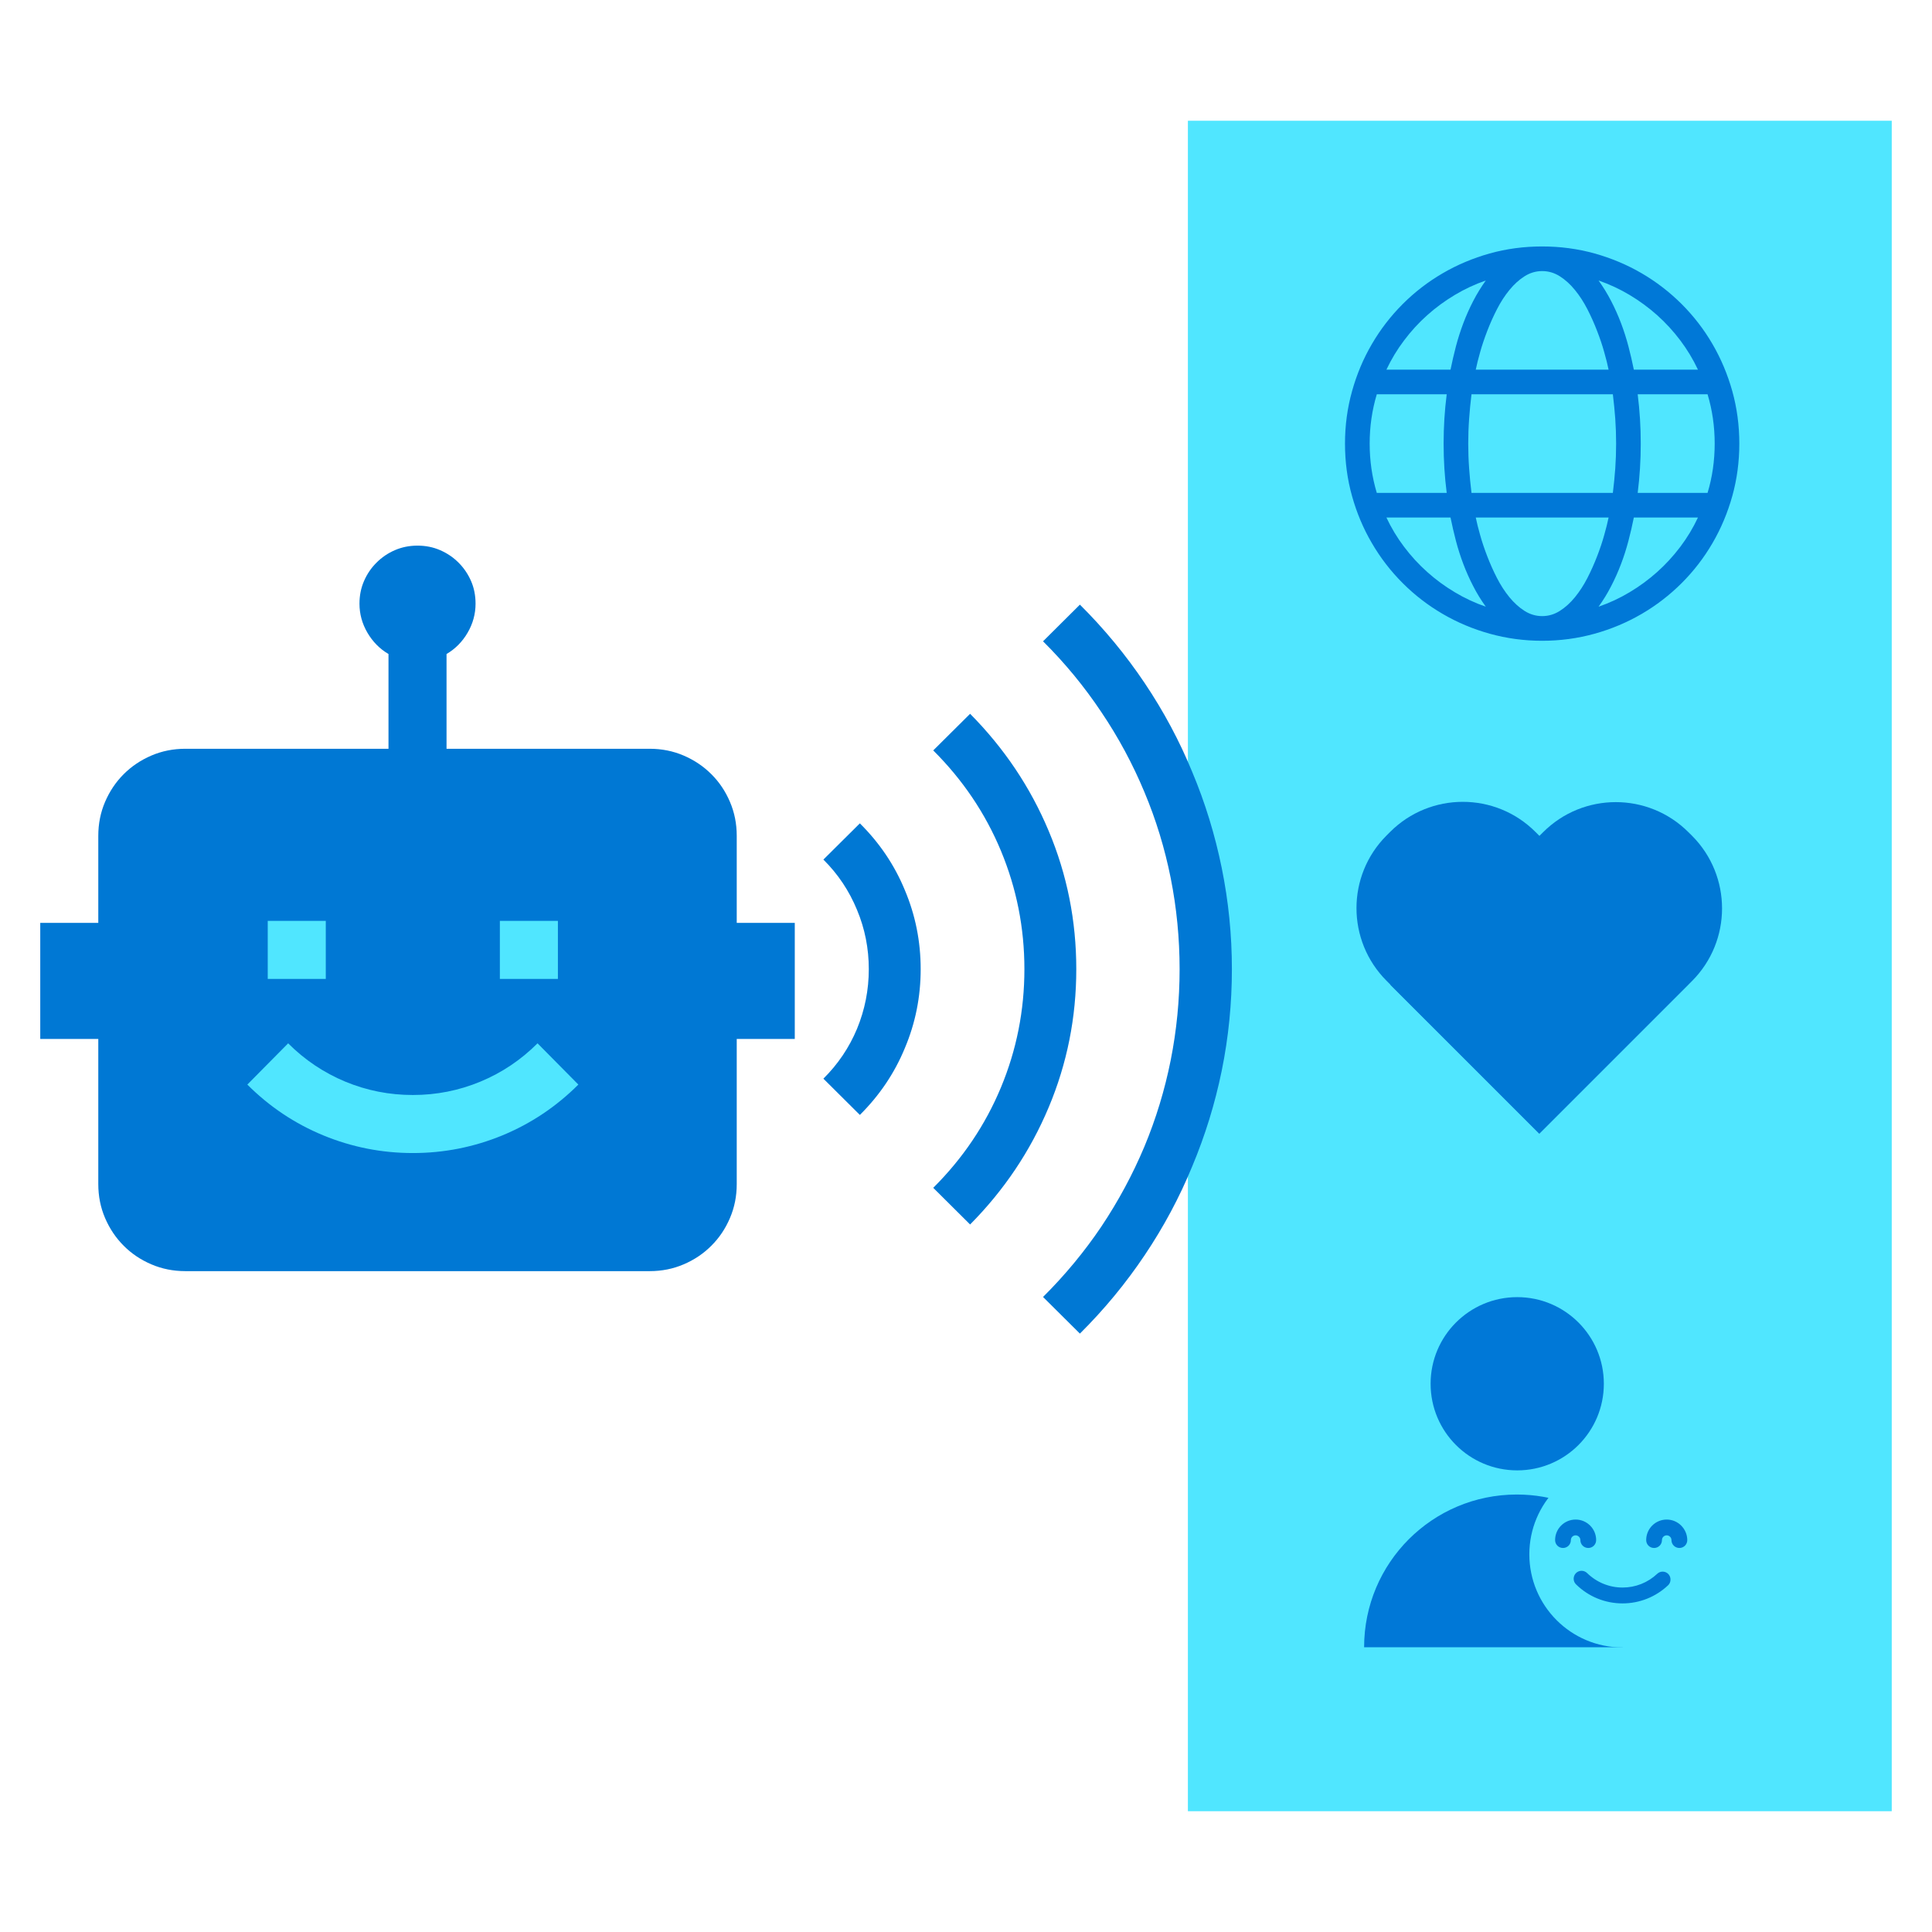
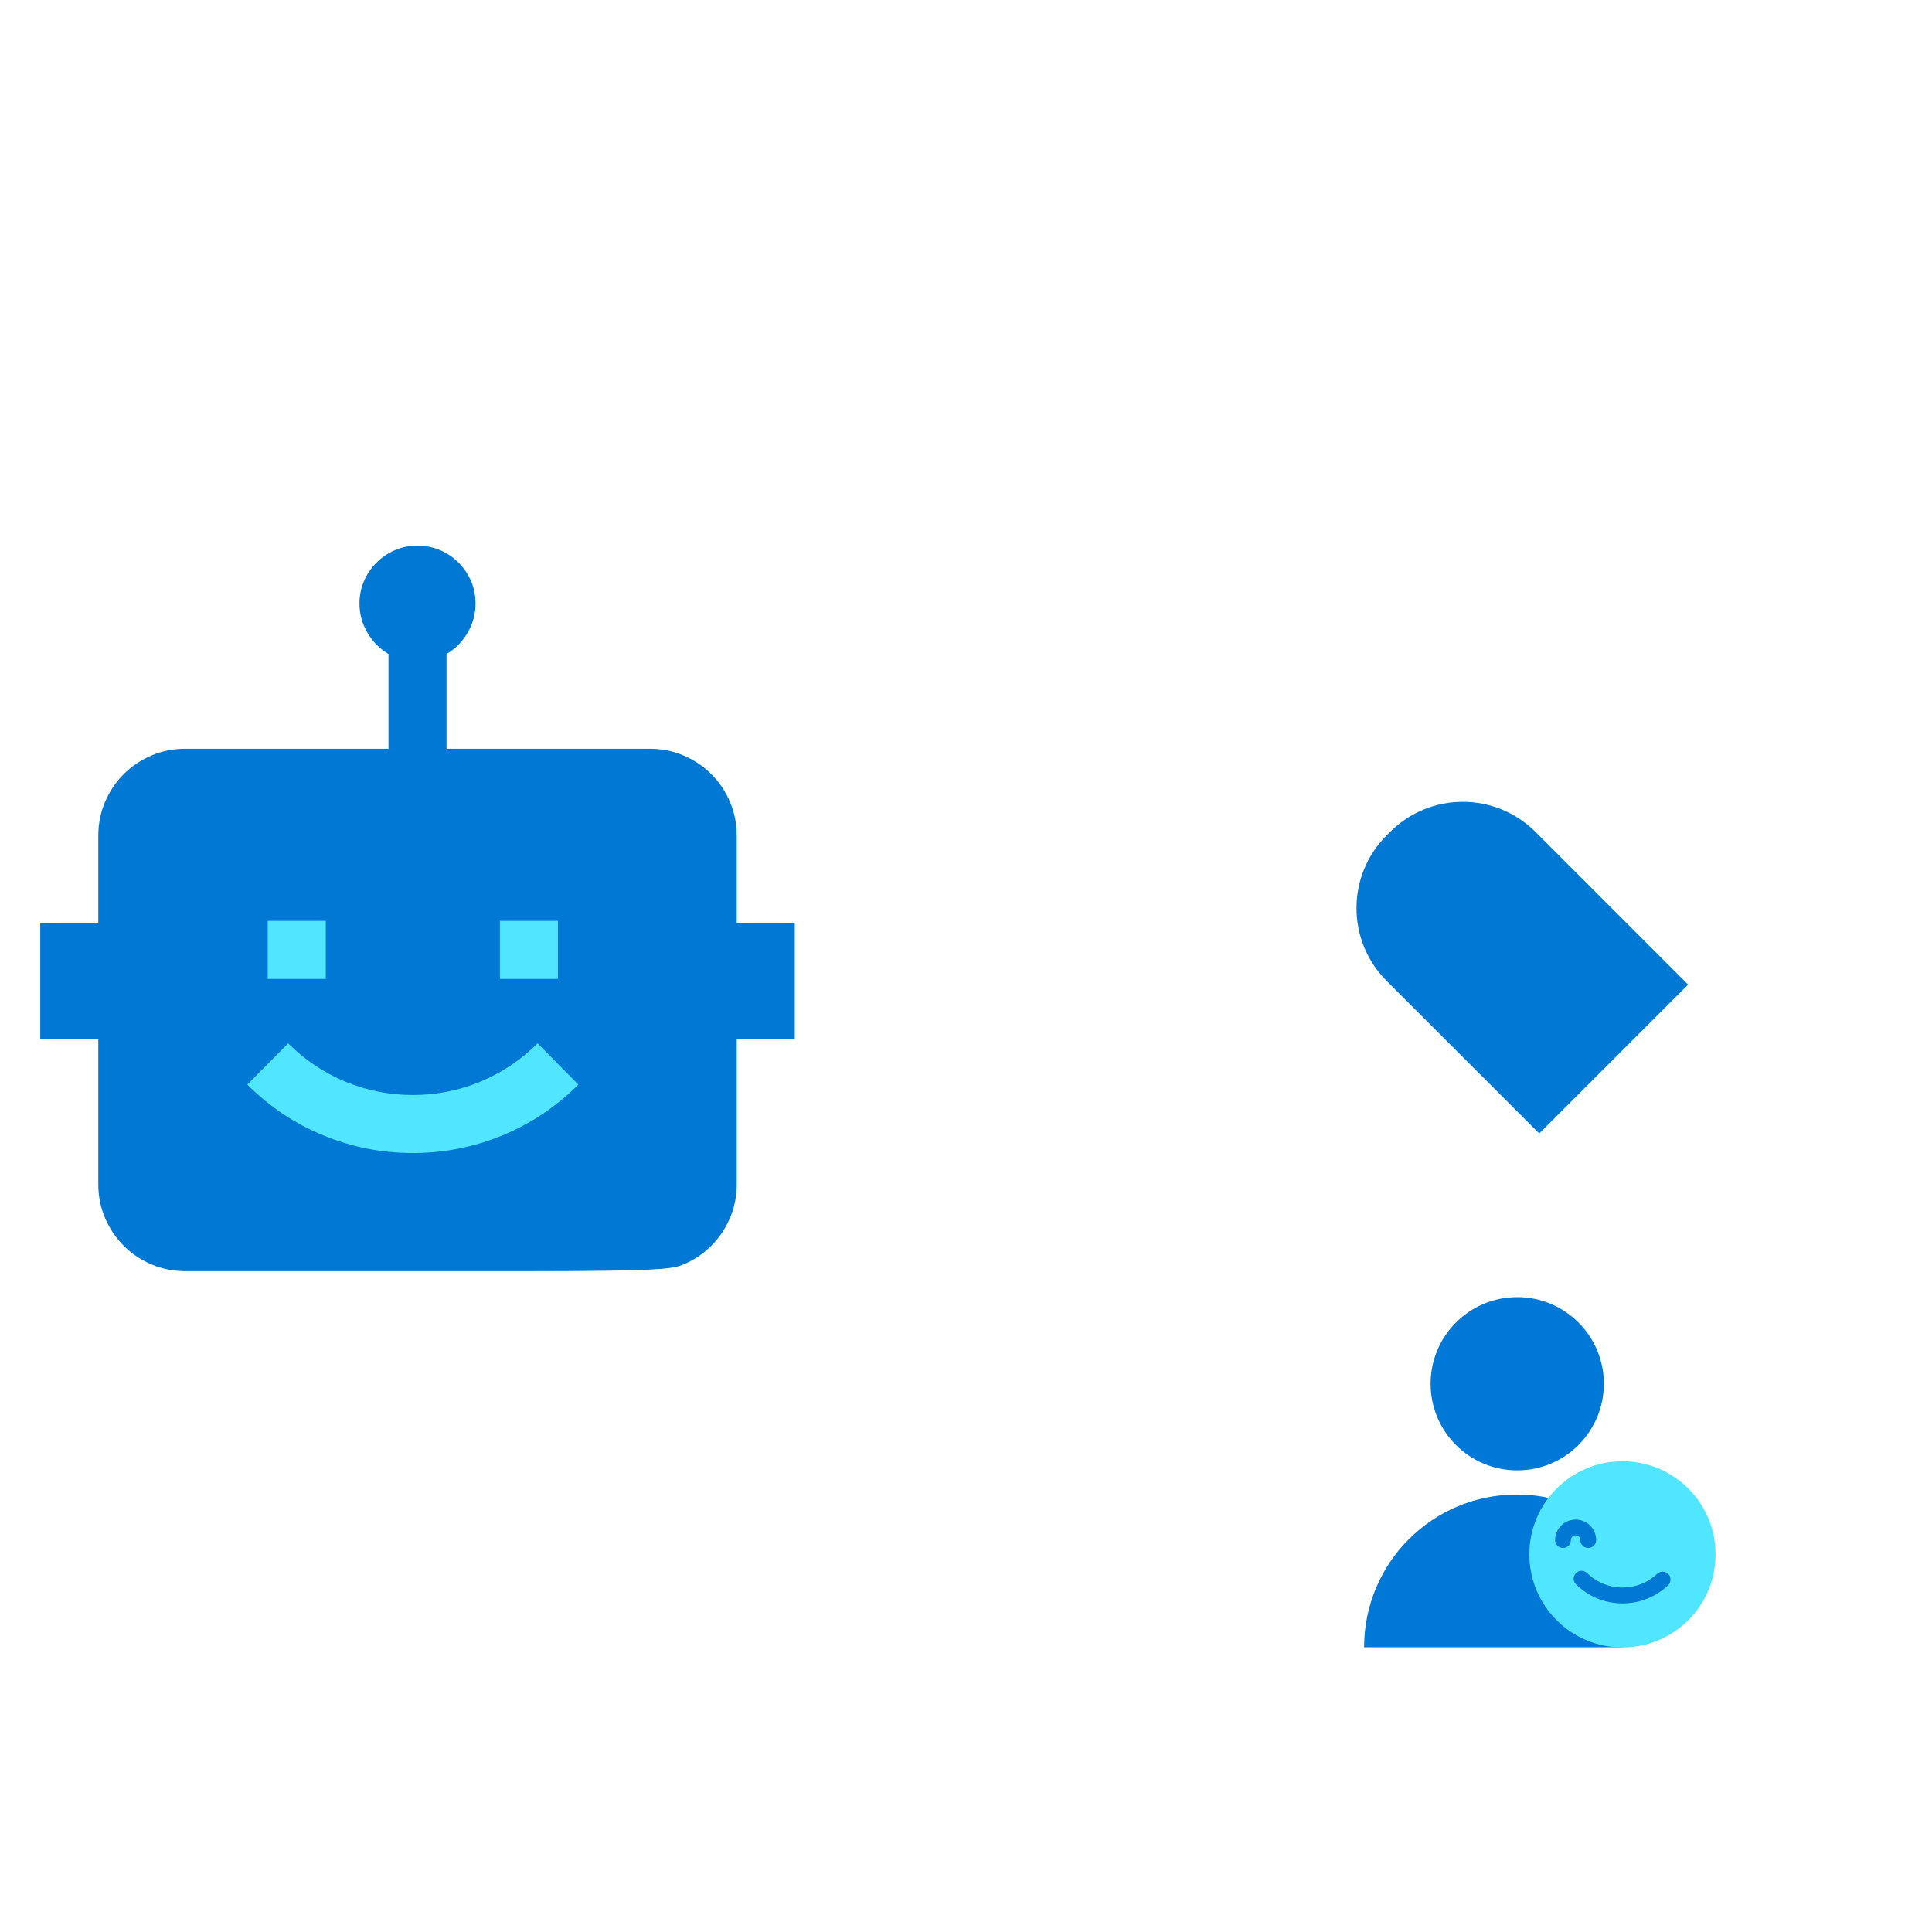
<svg xmlns="http://www.w3.org/2000/svg" data-slug-id="speech-service44" viewBox="0 0 48 48">
-   <path d="M47 3H29.513V44.999H47V3Z" fill="#50E6FF" />
-   <path d="M19.746 25.813V22.929H18.304V20.766C18.304 20.466 18.248 20.184 18.135 19.921C18.023 19.658 17.869 19.429 17.673 19.234C17.478 19.039 17.249 18.885 16.986 18.772C16.723 18.659 16.442 18.603 16.141 18.603H11.094V16.249C11.312 16.121 11.487 15.944 11.618 15.719C11.749 15.494 11.815 15.253 11.815 14.998C11.815 14.795 11.778 14.607 11.703 14.435C11.627 14.262 11.524 14.11 11.393 13.979C11.261 13.847 11.109 13.744 10.936 13.669C10.764 13.594 10.576 13.556 10.373 13.556C10.17 13.556 9.983 13.594 9.81 13.669C9.637 13.744 9.485 13.847 9.354 13.979C9.222 14.11 9.119 14.262 9.044 14.435C8.969 14.607 8.931 14.795 8.931 14.998C8.931 15.253 8.997 15.494 9.128 15.719C9.26 15.944 9.434 16.121 9.652 16.249V18.603H4.605C4.305 18.603 4.023 18.659 3.76 18.772C3.497 18.885 3.268 19.039 3.073 19.234C2.878 19.429 2.724 19.658 2.611 19.921C2.498 20.184 2.442 20.466 2.442 20.766V22.929H1V25.813H2.442V29.418C2.442 29.719 2.498 30 2.611 30.263C2.724 30.526 2.878 30.755 3.073 30.95C3.268 31.146 3.497 31.3 3.76 31.412C4.023 31.525 4.305 31.581 4.605 31.581H8.21H13.167H16.141C16.442 31.581 16.723 31.525 16.986 31.412C17.249 31.3 17.478 31.146 17.673 30.95C17.869 30.755 18.023 30.526 18.135 30.263C18.248 30 18.304 29.719 18.304 29.418V25.813H19.746Z" fill="#0078D4" />
+   <path d="M19.746 25.813V22.929H18.304V20.766C18.304 20.466 18.248 20.184 18.135 19.921C18.023 19.658 17.869 19.429 17.673 19.234C17.478 19.039 17.249 18.885 16.986 18.772C16.723 18.659 16.442 18.603 16.141 18.603H11.094V16.249C11.312 16.121 11.487 15.944 11.618 15.719C11.749 15.494 11.815 15.253 11.815 14.998C11.815 14.795 11.778 14.607 11.703 14.435C11.627 14.262 11.524 14.11 11.393 13.979C11.261 13.847 11.109 13.744 10.936 13.669C10.764 13.594 10.576 13.556 10.373 13.556C10.17 13.556 9.983 13.594 9.81 13.669C9.637 13.744 9.485 13.847 9.354 13.979C9.222 14.11 9.119 14.262 9.044 14.435C8.969 14.607 8.931 14.795 8.931 14.998C8.931 15.253 8.997 15.494 9.128 15.719C9.26 15.944 9.434 16.121 9.652 16.249V18.603H4.605C4.305 18.603 4.023 18.659 3.76 18.772C3.497 18.885 3.268 19.039 3.073 19.234C2.878 19.429 2.724 19.658 2.611 19.921C2.498 20.184 2.442 20.466 2.442 20.766V22.929H1V25.813H2.442V29.418C2.442 29.719 2.498 30 2.611 30.263C2.724 30.526 2.878 30.755 3.073 30.95C3.268 31.146 3.497 31.3 3.76 31.412C4.023 31.525 4.305 31.581 4.605 31.581H8.21H13.167C16.442 31.581 16.723 31.525 16.986 31.412C17.249 31.3 17.478 31.146 17.673 30.95C17.869 30.755 18.023 30.526 18.135 30.263C18.248 30 18.304 29.719 18.304 29.418V25.813H19.746Z" fill="#0078D4" />
  <path d="M8.094 24.321H6.652V22.879H8.094V24.321Z" fill="#50E6FF" />
  <path d="M13.861 24.321H12.419V22.879H13.861V24.321Z" fill="#50E6FF" />
  <path d="M7.159 25.921C7.572 26.334 8.045 26.651 8.578 26.873C9.111 27.094 9.671 27.205 10.257 27.205C10.843 27.205 11.402 27.094 11.935 26.873C12.469 26.651 12.942 26.334 13.355 25.921L14.369 26.946C13.82 27.494 13.191 27.915 12.482 28.208C11.772 28.5 11.03 28.647 10.257 28.647C9.483 28.647 8.741 28.5 8.032 28.208C7.322 27.915 6.693 27.494 6.145 26.946L7.159 25.921Z" fill="#50E6FF" />
-   <path d="M26.83 15.022C27.434 15.623 27.971 16.273 28.441 16.973C28.911 17.674 29.304 18.407 29.619 19.175C29.941 19.942 30.186 20.739 30.354 21.566C30.522 22.393 30.606 23.23 30.606 24.078C30.606 24.932 30.522 25.772 30.354 26.599C30.186 27.42 29.941 28.214 29.619 28.981C29.304 29.748 28.911 30.482 28.441 31.182C27.971 31.883 27.434 32.533 26.83 33.133L25.914 32.223C26.458 31.682 26.941 31.099 27.364 30.472C27.787 29.838 28.142 29.177 28.431 28.49C28.72 27.797 28.938 27.08 29.086 26.339C29.233 25.599 29.307 24.845 29.307 24.078C29.307 23.311 29.233 22.557 29.086 21.816C28.938 21.076 28.72 20.362 28.431 19.675C28.142 18.981 27.787 18.321 27.364 17.694C26.941 17.06 26.458 16.473 25.914 15.933L26.83 15.022ZM26.74 24.078C26.74 25.278 26.512 26.422 26.055 27.51C25.599 28.597 24.948 29.568 24.102 30.422L23.186 29.511C23.917 28.784 24.478 27.953 24.867 27.02C25.256 26.086 25.451 25.105 25.451 24.078C25.451 23.05 25.256 22.07 24.867 21.136C24.478 20.202 23.917 19.372 23.186 18.644L24.102 17.734C24.948 18.588 25.599 19.558 26.055 20.646C26.512 21.733 26.74 22.877 26.74 24.078ZM21.363 20.456C21.853 20.942 22.226 21.496 22.481 22.116C22.743 22.737 22.874 23.391 22.874 24.078C22.874 24.765 22.743 25.419 22.481 26.039C22.226 26.659 21.853 27.213 21.363 27.7L20.457 26.799C20.82 26.439 21.098 26.026 21.293 25.559C21.488 25.085 21.585 24.591 21.585 24.078C21.585 23.564 21.488 23.074 21.293 22.607C21.098 22.133 20.82 21.716 20.457 21.356L21.363 20.456Z" fill="#0078D4" />
-   <path fill-rule="evenodd" clip-rule="evenodd" d="M39.616 6.297C39.198 6.181 38.764 6.123 38.315 6.123L38.315 6.123C37.862 6.123 37.427 6.181 37.011 6.297C36.595 6.414 36.205 6.578 35.842 6.79C35.478 7.002 35.147 7.257 34.849 7.555C34.551 7.854 34.296 8.184 34.084 8.548C33.871 8.912 33.707 9.302 33.591 9.72C33.474 10.138 33.416 10.572 33.416 11.021C33.416 11.474 33.474 11.909 33.591 12.325C33.707 12.741 33.871 13.131 34.084 13.494C34.296 13.858 34.551 14.189 34.849 14.487C35.147 14.785 35.478 15.04 35.842 15.252C36.205 15.464 36.596 15.629 37.014 15.745C37.431 15.861 37.865 15.92 38.315 15.92C38.764 15.92 39.198 15.861 39.616 15.745C40.034 15.629 40.424 15.464 40.788 15.252C41.151 15.04 41.482 14.785 41.781 14.487C42.079 14.189 42.334 13.858 42.546 13.494C42.758 13.131 42.922 12.74 43.039 12.322C43.155 11.905 43.213 11.471 43.213 11.021C43.213 10.572 43.155 10.138 43.039 9.72C42.922 9.302 42.758 8.912 42.546 8.548C42.334 8.184 42.079 7.853 41.781 7.555C41.482 7.257 41.151 7.002 40.788 6.79C40.424 6.578 40.034 6.414 39.616 6.297ZM41.745 8.455C41.917 8.683 42.064 8.926 42.185 9.184L40.592 9.184C40.554 8.993 40.509 8.8 40.458 8.605C40.407 8.411 40.346 8.219 40.274 8.029C40.202 7.839 40.12 7.655 40.027 7.476C39.935 7.298 39.831 7.129 39.716 6.969C39.984 7.062 40.241 7.181 40.487 7.328C40.732 7.475 40.96 7.642 41.171 7.83C41.381 8.018 41.572 8.226 41.745 8.455ZM42.601 11.021C42.601 10.597 42.542 10.189 42.424 9.796H40.688C40.713 10.001 40.733 10.204 40.745 10.406C40.758 10.609 40.764 10.814 40.764 11.021C40.764 11.228 40.758 11.433 40.745 11.636C40.733 11.838 40.713 12.042 40.688 12.246H42.424C42.542 11.854 42.601 11.445 42.601 11.021ZM38.753 15.178C38.617 15.264 38.471 15.307 38.315 15.307C38.159 15.307 38.013 15.264 37.877 15.178C37.742 15.092 37.617 14.979 37.502 14.839C37.387 14.698 37.284 14.54 37.193 14.363C37.102 14.186 37.022 14.006 36.952 13.825C36.882 13.643 36.822 13.467 36.775 13.298C36.727 13.129 36.69 12.982 36.665 12.858H39.965C39.94 12.982 39.903 13.129 39.855 13.298C39.808 13.467 39.749 13.643 39.678 13.825C39.608 14.006 39.528 14.186 39.437 14.363C39.346 14.54 39.243 14.698 39.128 14.839C39.014 14.979 38.888 15.092 38.753 15.178ZM40.071 12.246C40.096 12.042 40.116 11.838 40.131 11.636C40.145 11.433 40.152 11.228 40.152 11.021C40.152 10.814 40.145 10.609 40.131 10.406C40.116 10.204 40.096 10.001 40.071 9.796H36.559C36.534 10.001 36.514 10.204 36.5 10.406C36.485 10.609 36.478 10.814 36.478 11.021C36.478 11.228 36.485 11.433 36.5 11.636C36.514 11.838 36.534 12.042 36.559 12.246H40.071ZM34.206 12.246C34.088 11.854 34.029 11.445 34.029 11.021C34.029 10.597 34.088 10.189 34.206 9.796H35.943C35.917 10.001 35.898 10.204 35.885 10.406C35.873 10.609 35.866 10.814 35.866 11.021C35.866 11.228 35.873 11.433 35.885 11.636C35.898 11.838 35.917 12.042 35.943 12.246H34.206ZM38.315 6.735C38.159 6.735 38.013 6.778 37.877 6.864C37.742 6.95 37.617 7.063 37.502 7.204C37.387 7.344 37.284 7.503 37.193 7.68C37.102 7.857 37.022 8.036 36.952 8.218C36.882 8.4 36.822 8.575 36.775 8.744C36.727 8.913 36.69 9.06 36.665 9.184H39.965C39.94 9.06 39.903 8.913 39.855 8.744C39.808 8.575 39.749 8.4 39.678 8.218C39.608 8.036 39.528 7.857 39.437 7.68C39.346 7.503 39.243 7.344 39.128 7.204C39.014 7.063 38.888 6.95 38.753 6.864C38.617 6.778 38.471 6.735 38.315 6.735H38.315ZM36.144 7.328C36.389 7.181 36.646 7.062 36.914 6.969L36.914 6.969C36.799 7.129 36.695 7.298 36.603 7.476C36.51 7.655 36.428 7.839 36.356 8.029C36.285 8.219 36.223 8.411 36.172 8.605C36.121 8.8 36.077 8.993 36.038 9.184H34.445C34.567 8.926 34.713 8.683 34.886 8.455C35.058 8.226 35.249 8.018 35.46 7.83C35.67 7.642 35.898 7.475 36.144 7.328ZM34.445 12.858C34.567 13.117 34.713 13.36 34.886 13.588C35.058 13.816 35.249 14.024 35.46 14.212C35.67 14.4 35.898 14.568 36.144 14.714C36.389 14.861 36.646 14.981 36.914 15.073C36.799 14.914 36.695 14.745 36.603 14.566C36.51 14.387 36.428 14.203 36.356 14.013C36.285 13.824 36.223 13.632 36.172 13.437C36.121 13.242 36.077 13.05 36.038 12.858L34.445 12.858ZM40.487 14.714C40.241 14.861 39.984 14.981 39.716 15.073C39.831 14.914 39.935 14.745 40.027 14.566C40.12 14.387 40.202 14.203 40.274 14.013C40.346 13.824 40.407 13.632 40.458 13.437C40.509 13.242 40.554 13.05 40.592 12.858H42.185C42.064 13.117 41.917 13.36 41.745 13.588C41.572 13.816 41.381 14.024 41.171 14.212C40.96 14.4 40.732 14.568 40.487 14.714Z" fill="#0078D7" />
  <path fill-rule="evenodd" clip-rule="evenodd" d="M41.94 24.462L38.242 28.16L34.45 24.369C33.452 23.371 33.452 21.753 34.45 20.756L34.536 20.67C35.534 19.672 37.151 19.672 38.149 20.67L41.94 24.462Z" fill="#0078D4" />
-   <path fill-rule="evenodd" clip-rule="evenodd" d="M38.244 28.167L34.545 24.468L38.337 20.677C39.335 19.679 40.952 19.679 41.95 20.677L42.036 20.762C43.033 21.76 43.033 23.378 42.036 24.375L38.244 28.167Z" fill="#0078D4" />
  <path d="M33.891 40.925C33.891 38.828 35.588 37.131 37.685 37.131C39.472 37.131 40.969 38.365 41.373 40.028C41.442 40.316 40.303 40.926 40.303 40.926H33.891V40.925Z" fill="#0078D7" />
  <path d="M39.847 34.379C39.847 35.567 38.885 36.531 37.695 36.531C36.506 36.531 35.543 35.569 35.543 34.379C35.543 33.19 36.507 32.227 37.695 32.227C38.883 32.227 39.847 33.19 39.847 34.379Z" fill="#0078D7" />
  <path d="M40.309 40.93C41.587 40.93 42.622 39.895 42.622 38.617C42.622 37.34 41.587 36.304 40.309 36.304C39.032 36.304 37.996 37.34 37.996 38.617C37.996 39.895 39.032 40.93 40.309 40.93Z" fill="#50E6FF" />
-   <path d="M41.409 37.753C41.127 37.753 40.899 37.981 40.899 38.263C40.899 38.372 40.986 38.459 41.095 38.459C41.204 38.459 41.291 38.372 41.291 38.263C41.291 38.197 41.345 38.145 41.409 38.145C41.474 38.145 41.527 38.199 41.527 38.263C41.527 38.372 41.615 38.459 41.724 38.459C41.832 38.459 41.92 38.372 41.92 38.263C41.918 37.983 41.69 37.753 41.409 37.753Z" fill="#0078D4" />
  <path d="M39.146 37.753C38.864 37.753 38.636 37.981 38.636 38.263C38.636 38.372 38.723 38.459 38.832 38.459C38.941 38.459 39.028 38.372 39.028 38.263C39.028 38.197 39.081 38.145 39.146 38.145C39.21 38.145 39.264 38.199 39.264 38.263C39.264 38.372 39.351 38.459 39.46 38.459C39.569 38.459 39.656 38.372 39.656 38.263C39.656 37.983 39.428 37.753 39.146 37.753Z" fill="#0078D4" />
  <path d="M41.451 39.108C41.377 39.03 41.253 39.025 41.174 39.1C40.939 39.321 40.634 39.442 40.312 39.442C39.981 39.442 39.668 39.313 39.431 39.082C39.354 39.007 39.23 39.007 39.153 39.085C39.117 39.122 39.097 39.172 39.097 39.224C39.097 39.276 39.118 39.326 39.155 39.362C39.465 39.667 39.875 39.836 40.311 39.836C40.732 39.836 41.134 39.677 41.442 39.387C41.48 39.352 41.502 39.303 41.503 39.25C41.505 39.198 41.486 39.146 41.451 39.108Z" fill="#0078D4" />
</svg>